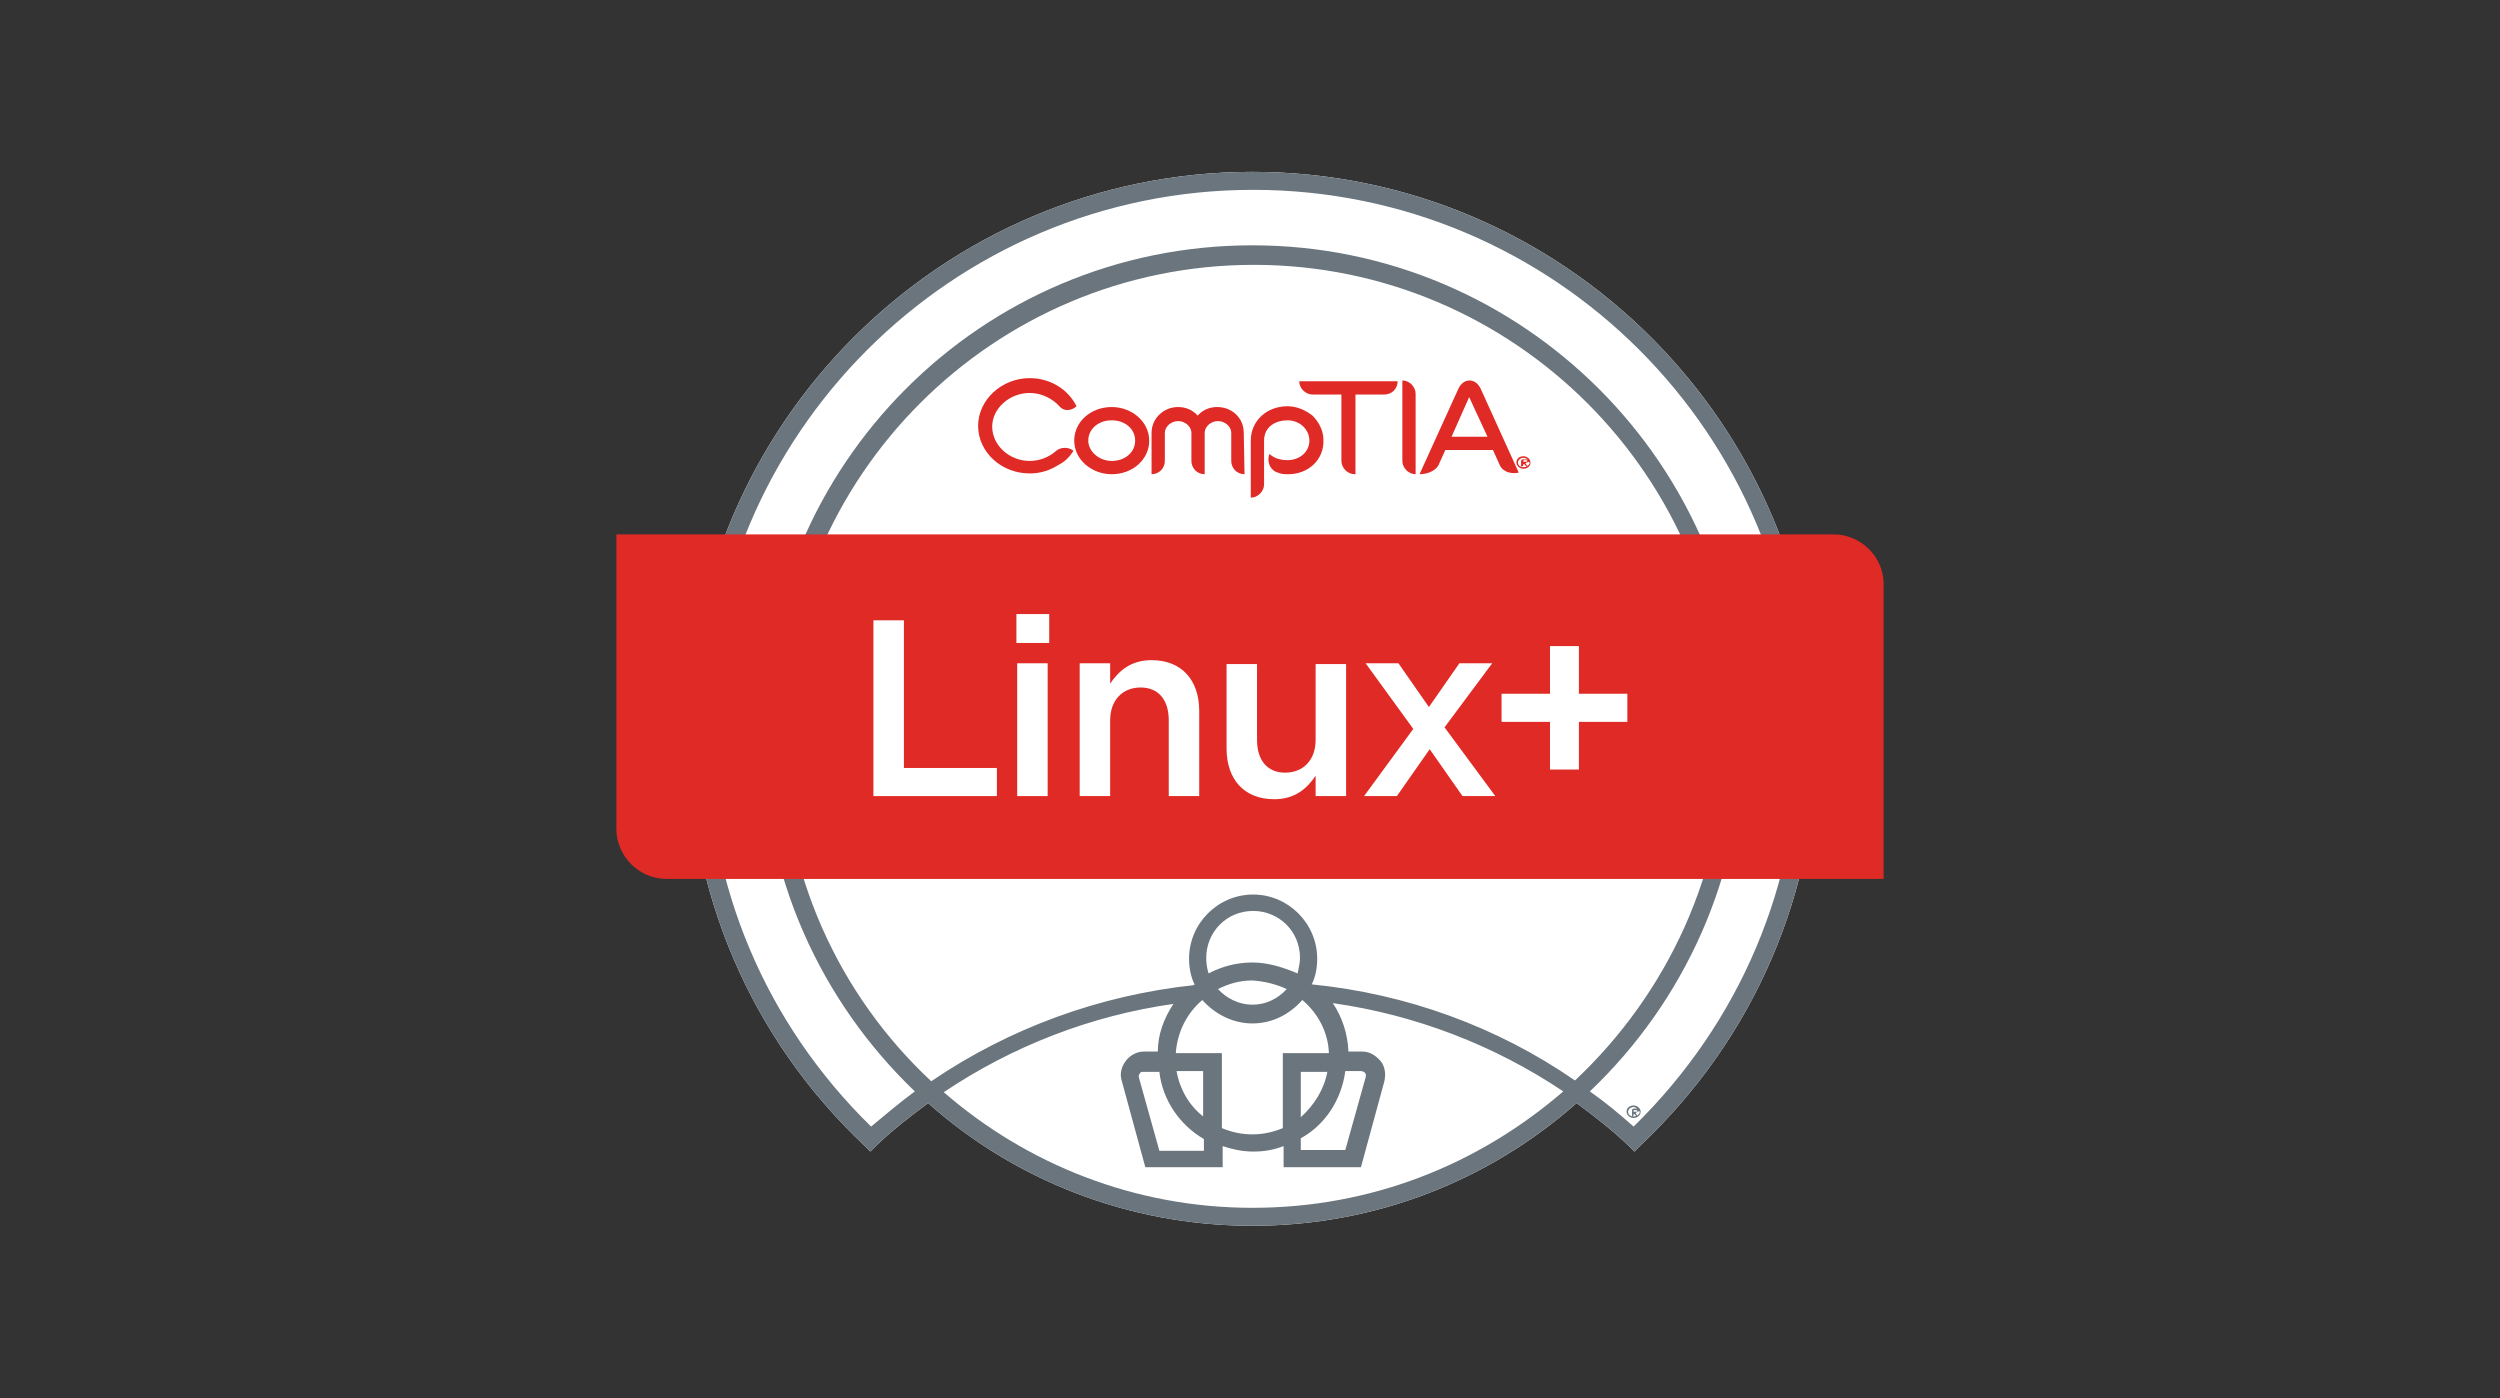
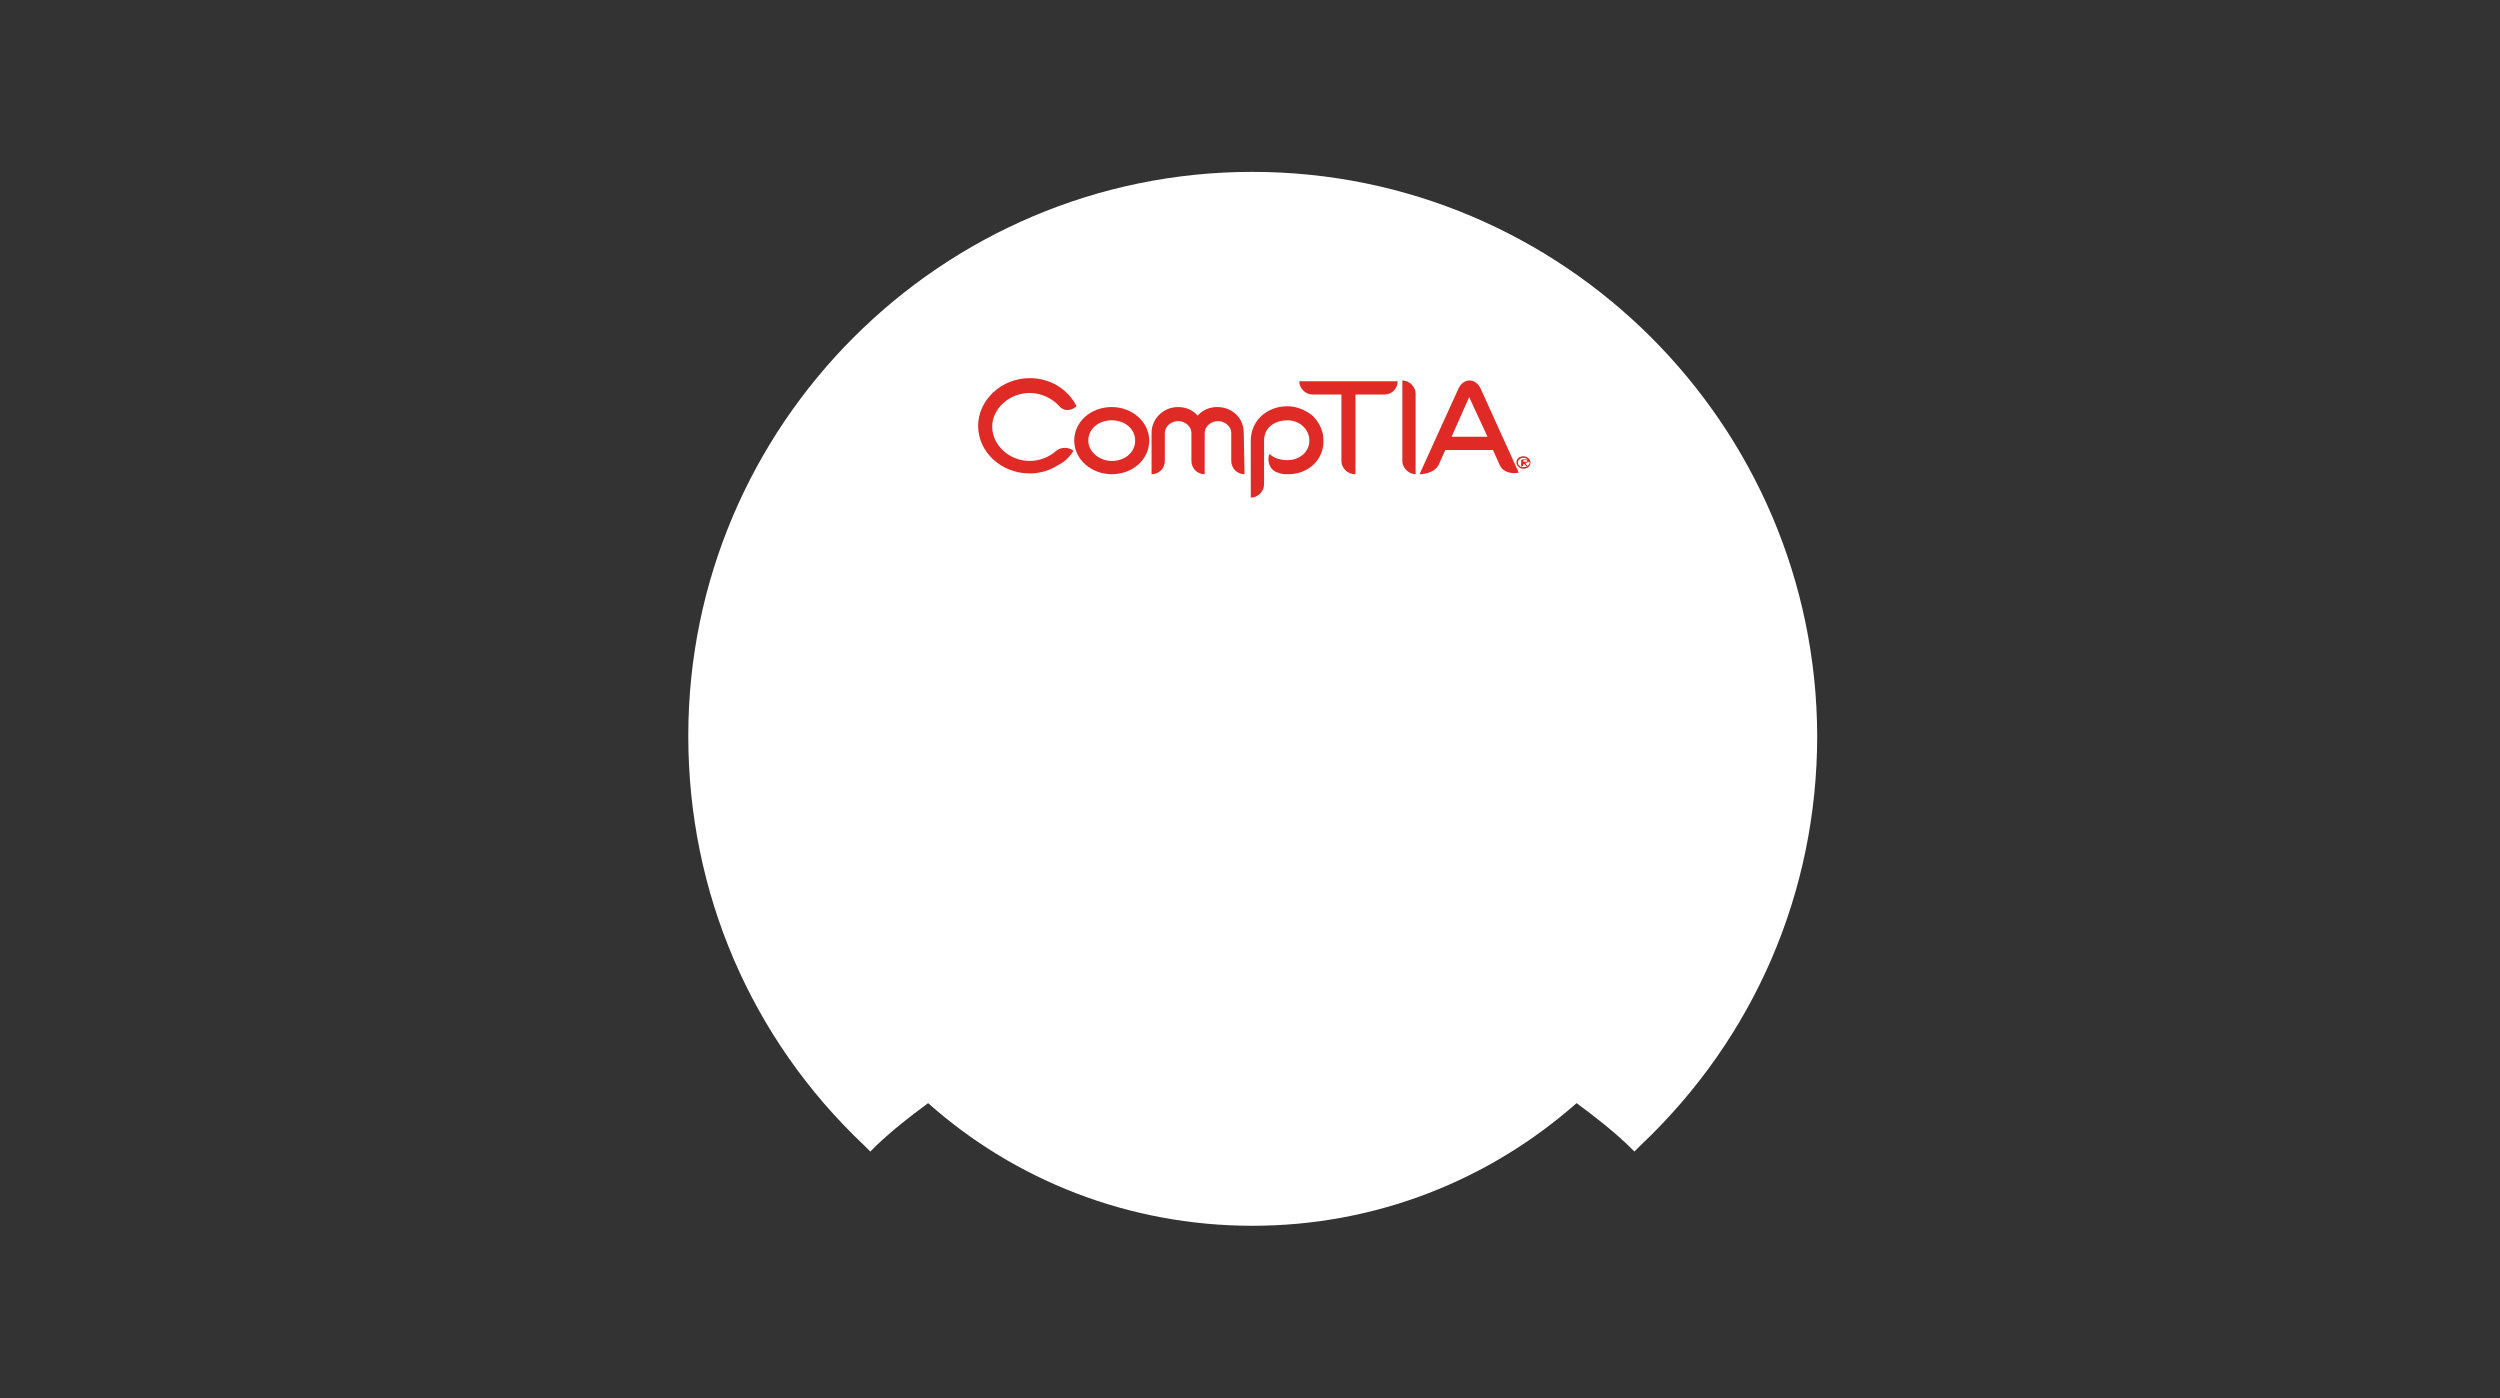
<svg xmlns="http://www.w3.org/2000/svg" id="Layer_1" x="0px" y="0px" viewBox="0 0 320 179" style="enable-background:new 0 0 320 179;" xml:space="preserve">
  <rect x="0" y="0" width="320" height="179" fill="#333333" stroke="none" />
  <style type="text/css">	.st0{fill:#FFFFFF;}	.st1{fill:#6A757D;}	.st2{fill:#E02A26;}</style>
  <g>
    <g>
      <g>
        <path class="st0" d="M160.3,22c-39.8,0-72.2,32.4-72.2,72.2c0,20,8,38.7,22.5,52.4l0.8,0.8l0.8-0.8c2.1-2,4.3-3.7,6.6-5.4    c11,9.8,25.6,15.7,41.5,15.7s30.4-5.9,41.5-15.7c2.3,1.7,4.5,3.4,6.6,5.4l0.8,0.8l0.8-0.8c14.6-13.8,22.6-32.5,22.6-52.4    C232.5,54.4,200.1,22,160.3,22z" />
-         <path class="st1" d="M160.3,22c-39.8,0-72.2,32.4-72.2,72.2c0,20,8,38.7,22.5,52.4l0.8,0.8l0.8-0.8c2.1-2,4.3-3.7,6.6-5.4    c11,9.8,25.6,15.7,41.5,15.7s30.4-5.9,41.5-15.7c2.3,1.7,4.5,3.4,6.6,5.4l0.8,0.8l0.8-0.8c14.6-13.8,22.6-32.5,22.6-52.4    C232.5,54.4,200.1,22,160.3,22z M160.3,154.6c-15.1,0-28.9-5.6-39.5-14.8c8.8-5.9,18.8-9.8,29.4-11.3c-1.2,1.8-2,3.9-2,6.1h-1.8    c-0.9,0-1.8,0.5-2.3,1.2c-0.6,0.8-0.8,1.7-0.5,2.6l3,11h9.9v-2.7c1.2,0.4,2.5,0.7,3.9,0.7c1.4,0,2.6-0.2,3.9-0.7v2.7h9.9l3-11    c0.2-0.9,0.1-1.9-0.5-2.6c-0.6-0.7-1.4-1.2-2.3-1.2h-1.8c-0.1-2.3-0.8-4.4-2-6.2c10.6,1.5,20.7,5.4,29.5,11.3    C189.2,149.1,175.5,154.6,160.3,154.6z M160.3,123.2c-2,0-3.9,0.5-5.6,1.4c-0.2-0.6-0.3-1.3-0.3-2c0-3.3,2.6-6,6-6    c3.3,0,6,2.6,6,6c0,0.7-0.2,1.4-0.3,2C164.2,123.8,162.3,123.2,160.3,123.2z M164.7,126.6c-1.1,1.2-2.6,2-4.4,2    c-1.7,0-3.3-0.8-4.4-2c1.4-0.7,2.8-1.1,4.4-1.1C161.9,125.6,163.4,126,164.7,126.6z M160.3,131c2.6,0,4.8-1.2,6.4-3    c2,1.7,3.3,4.1,3.4,6.8h-5.9v9.6c-1.2,0.5-2.5,0.8-3.9,0.8c-1.4,0-2.7-0.3-3.9-0.8v-9.6h-5.9c0.2-2.7,1.4-5.1,3.4-6.8    C155.4,129.7,157.7,131,160.3,131z M172.2,137.1h2c0.3,0,0.5,0.2,0.5,0.2c0.1,0.1,0.2,0.3,0.1,0.6l-2.6,9.3h-5.7v-1.5    C169.6,144,171.7,140.8,172.2,137.1z M166.5,143v-5.8h3.4C169.5,139.4,168.2,141.5,166.5,143z M150.6,137.1h3.4v5.8    C152.2,141.5,151,139.4,150.6,137.1z M154.1,145.8v1.5h-5.7l-2.6-9.3c-0.1-0.3,0-0.5,0.1-0.6c0.1-0.2,0.2-0.2,0.5-0.2h2    C148.8,140.8,151,144,154.1,145.8z M201.6,138.3c-10-6.9-21.6-11.1-33.7-12.3l0,0c0.5-1,0.7-2.1,0.7-3.3c0-4.5-3.7-8.2-8.2-8.2    s-8.2,3.7-8.2,8.2c0,1.1,0.2,2.3,0.7,3.3c0,0,0,0-0.1,0.1c-12.1,1.3-23.6,5.5-33.6,12.3c-11.8-11-19.1-26.7-19.1-44.1    c0-33.4,27.1-60.4,60.4-60.4s60.4,27.1,60.4,60.4C220.8,111.6,213.4,127.2,201.6,138.3z M209.1,144.2c-1.8-1.6-3.6-3.1-5.6-4.5    c12-11.4,19.6-27.6,19.6-45.5c0-34.6-28.1-62.8-62.8-62.8S97.6,59.5,97.6,94.2c0,17.9,7.5,34,19.5,45.5c-1.9,1.4-3.8,3-5.6,4.5    c-13.5-13.2-21-30.9-21-50c0-38.5,31.3-69.9,69.9-69.9s69.9,31.3,69.9,69.9C230.2,113.2,222.7,130.9,209.1,144.2z" />
        <g>
          <path class="st2" d="M142.3,53.8c-1.7,0-3,1.1-3,2.6c0,1.4,1.4,2.6,3,2.6c1.7,0,3-1.1,3-2.6C145.3,54.9,144,53.8,142.3,53.8      M142.3,60.7c-2.6,0-4.8-1.9-4.8-4.3s2.1-4.3,4.8-4.3c2.6,0,4.8,1.9,4.8,4.3S145,60.7,142.3,60.7" />
          <path class="st2" d="M159.3,60.7c-1,0-1.7-0.8-1.7-1.7v-3.6c0-0.8-0.8-1.5-1.7-1.5s-1.7,0.7-1.7,1.5v5.3c-1,0-1.7-0.8-1.7-1.7     v-3.6c0-0.8-0.8-1.5-1.7-1.5c-0.9,0-1.7,0.7-1.7,1.5v3.6c0,1-0.8,1.7-1.7,1.7v-5.3c0-1.8,1.5-3.3,3.4-3.3c1,0,1.9,0.4,2.5,1.1     c0.6-0.7,1.5-1.1,2.5-1.1c1.9,0,3.4,1.4,3.4,3.3L159.3,60.7z" />
          <path class="st2" d="M164.9,60.7c-0.5,0-0.9,0-1.3-0.2c-0.9-0.2-1.4-1.2-1.2-2.1c0-0.1,0.1-0.2,0.1-0.3l0,0     c0.5,0.5,1.3,0.8,2.3,0.8c1.6,0,2.8-1.1,2.8-2.5c0-1.4-1.2-2.6-2.8-2.6c-1.5,0-3,0.8-3,2.6V62c0,0.9-0.8,1.7-1.7,1.7v-7.3     c0-2.5,2-4.4,4.7-4.4c1.2,0,2.3,0.5,3.2,1.2c0.8,0.8,1.4,1.9,1.4,3.1C169.5,58.8,167.5,60.7,164.9,60.7" />
          <path class="st2" d="M177.2,50.5h-3.7v10.2h-0.1c-0.9,0-1.7-0.8-1.7-1.7v-8.5h-3.7c-0.9,0-1.7-0.8-1.7-1.7h12.6     C178.9,49.7,178.2,50.5,177.2,50.5" />
          <path class="st2" d="M188.2,50.5l-2.4,5.4h4.6l-2.5-5.4L188.2,50.5z M192,59.6l-0.9-2H185l-0.9,2c-0.5,0.8-1.6,1.1-2.4,1.1l5-11     c0.3-0.6,0.8-1,1.4-1s1.1,0.4,1.4,1l4.9,10.8C193.4,60.7,192.4,60.4,192,59.6" />
          <path class="st2" d="M135.6,52c-0.9-1-2.3-1.7-3.8-1.7c-2.6,0-4.8,2-4.8,4.3c0,2.4,2.2,4.4,4.8,4.4c1.3,0,2.5-0.5,3.4-1.3     c0.6-0.5,1.6-0.5,2.2,0c-0.5,0.8-1.1,1.4-1.9,1.8c-1.1,0.7-2.3,1.1-3.7,1.1c-3.6,0-6.6-2.7-6.6-6.1c0-3.3,3-6.1,6.6-6.1     c2.6,0,4.9,1.4,6,3.6C137,52.7,136.1,52.6,135.6,52" />
          <path class="st2" d="M195.3,59.3L195.3,59.3c-0.1,0,0,0.1,0.2,0.3l0,0c-0.1,0.1-0.2,0.1-0.2,0c-0.2-0.2-0.2-0.2-0.2-0.2h-0.2     v-0.1c0-0.1,0.1-0.2,0.2-0.2h0.1c0.1,0,0.2,0,0.2,0s0.1,0,0.1-0.1c0,0,0-0.1-0.2-0.1h-0.3v0.6c0,0.1-0.1,0.2-0.2,0.2h-0.1V59     c0-0.1,0.1-0.2,0.2-0.2h0.4c0.4,0,0.5,0.2,0.5,0.3C195.4,59.2,195.4,59.2,195.3,59.3 M195,58.6c-0.4,0-0.7,0.3-0.7,0.6     c0,0.4,0.3,0.6,0.7,0.6c0.4,0,0.8-0.3,0.8-0.6C195.7,58.9,195.4,58.6,195,58.6 M195,60c-0.5,0-0.9-0.4-0.9-0.8     c0-0.5,0.4-0.8,0.9-0.8c0.5,0,0.9,0.4,0.9,0.8C195.9,59.7,195.5,60,195,60" />
          <path class="st2" d="M179.5,48.7V59c0,0.9,0.8,1.7,1.7,1.7V50.4C181.2,49.5,180.4,48.7,179.5,48.7" />
        </g>
-         <path class="st2" d="M234.7,68.4H78.9v37.7c0,3.5,2.9,6.4,6.4,6.4h155.8V74.7C241.1,71.3,238.2,68.4,234.7,68.4z" />
        <g>
-           <path class="st0" d="M111.8,79.4h3.9v18.9h11.9v3.6h-15.8V79.4z" />
          <path class="st0" d="M130.1,82.3v-3.7h4.2v3.7H130.1z M130.2,101.9v-17h3.9v17H130.2z" />
          <path class="st0" d="M142.1,101.9h-3.9v-17h3.9v2.6c1.1-1.6,2.6-3,5.3-3c3.9,0,6.1,2.6,6.1,6.5v10.9h-3.9v-9.7     c0-2.6-1.3-4.2-3.6-4.2c-2.3,0-3.9,1.6-3.9,4.2V101.9z" />
-           <path class="st0" d="M168.4,85h3.9v16.9h-3.9v-2.6c-1.1,1.6-2.6,3-5.3,3c-3.9,0-6.1-2.6-6.1-6.5V85h3.9v9.7     c0,2.6,1.3,4.2,3.6,4.2c2.3,0,3.9-1.6,3.9-4.2L168.4,85L168.4,85z" />
          <path class="st0" d="M191.4,101.9h-4.2l-4.2-6l-4.2,6h-4.2l6.3-8.6l-6.1-8.4h4.2l3.9,5.6l3.9-5.6h4.2l-6.1,8.2L191.4,101.9z" />
          <path class="st0" d="M198.4,82.7h3.7v6.1h6.2v3.6h-6.2v6.1h-3.7v-6.1h-6.2v-3.6h6.2V82.7z" />
        </g>
      </g>
    </g>
-     <path class="st1" d="M209.4,142.5L209.4,142.5c-0.1,0,0,0.1,0.2,0.3l0,0c-0.1,0.1-0.2,0.1-0.2,0c-0.2-0.2-0.2-0.2-0.2-0.2h-0.2  v-0.1c0-0.1,0.1-0.2,0.2-0.2h0.1c0.1,0,0.2,0,0.2,0s0.1,0,0.1-0.1c0,0,0-0.1-0.2-0.1h-0.3v0.6c0,0.1-0.1,0.2-0.2,0.2l0,0v-0.8  c0-0.1,0.1-0.2,0.2-0.2h0.4c0.4,0,0.5,0.2,0.5,0.3C209.5,142.3,209.4,142.4,209.4,142.5 M209.1,141.7c-0.4,0-0.7,0.3-0.7,0.6  c0,0.4,0.3,0.6,0.7,0.6s0.8-0.3,0.8-0.6C209.7,142,209.4,141.7,209.1,141.7 M209.1,143.1c-0.5,0-0.9-0.4-0.9-0.8  c0-0.5,0.4-0.8,0.9-0.8s0.9,0.4,0.9,0.8C210,142.8,209.5,143.1,209.1,143.1" />
  </g>
</svg>